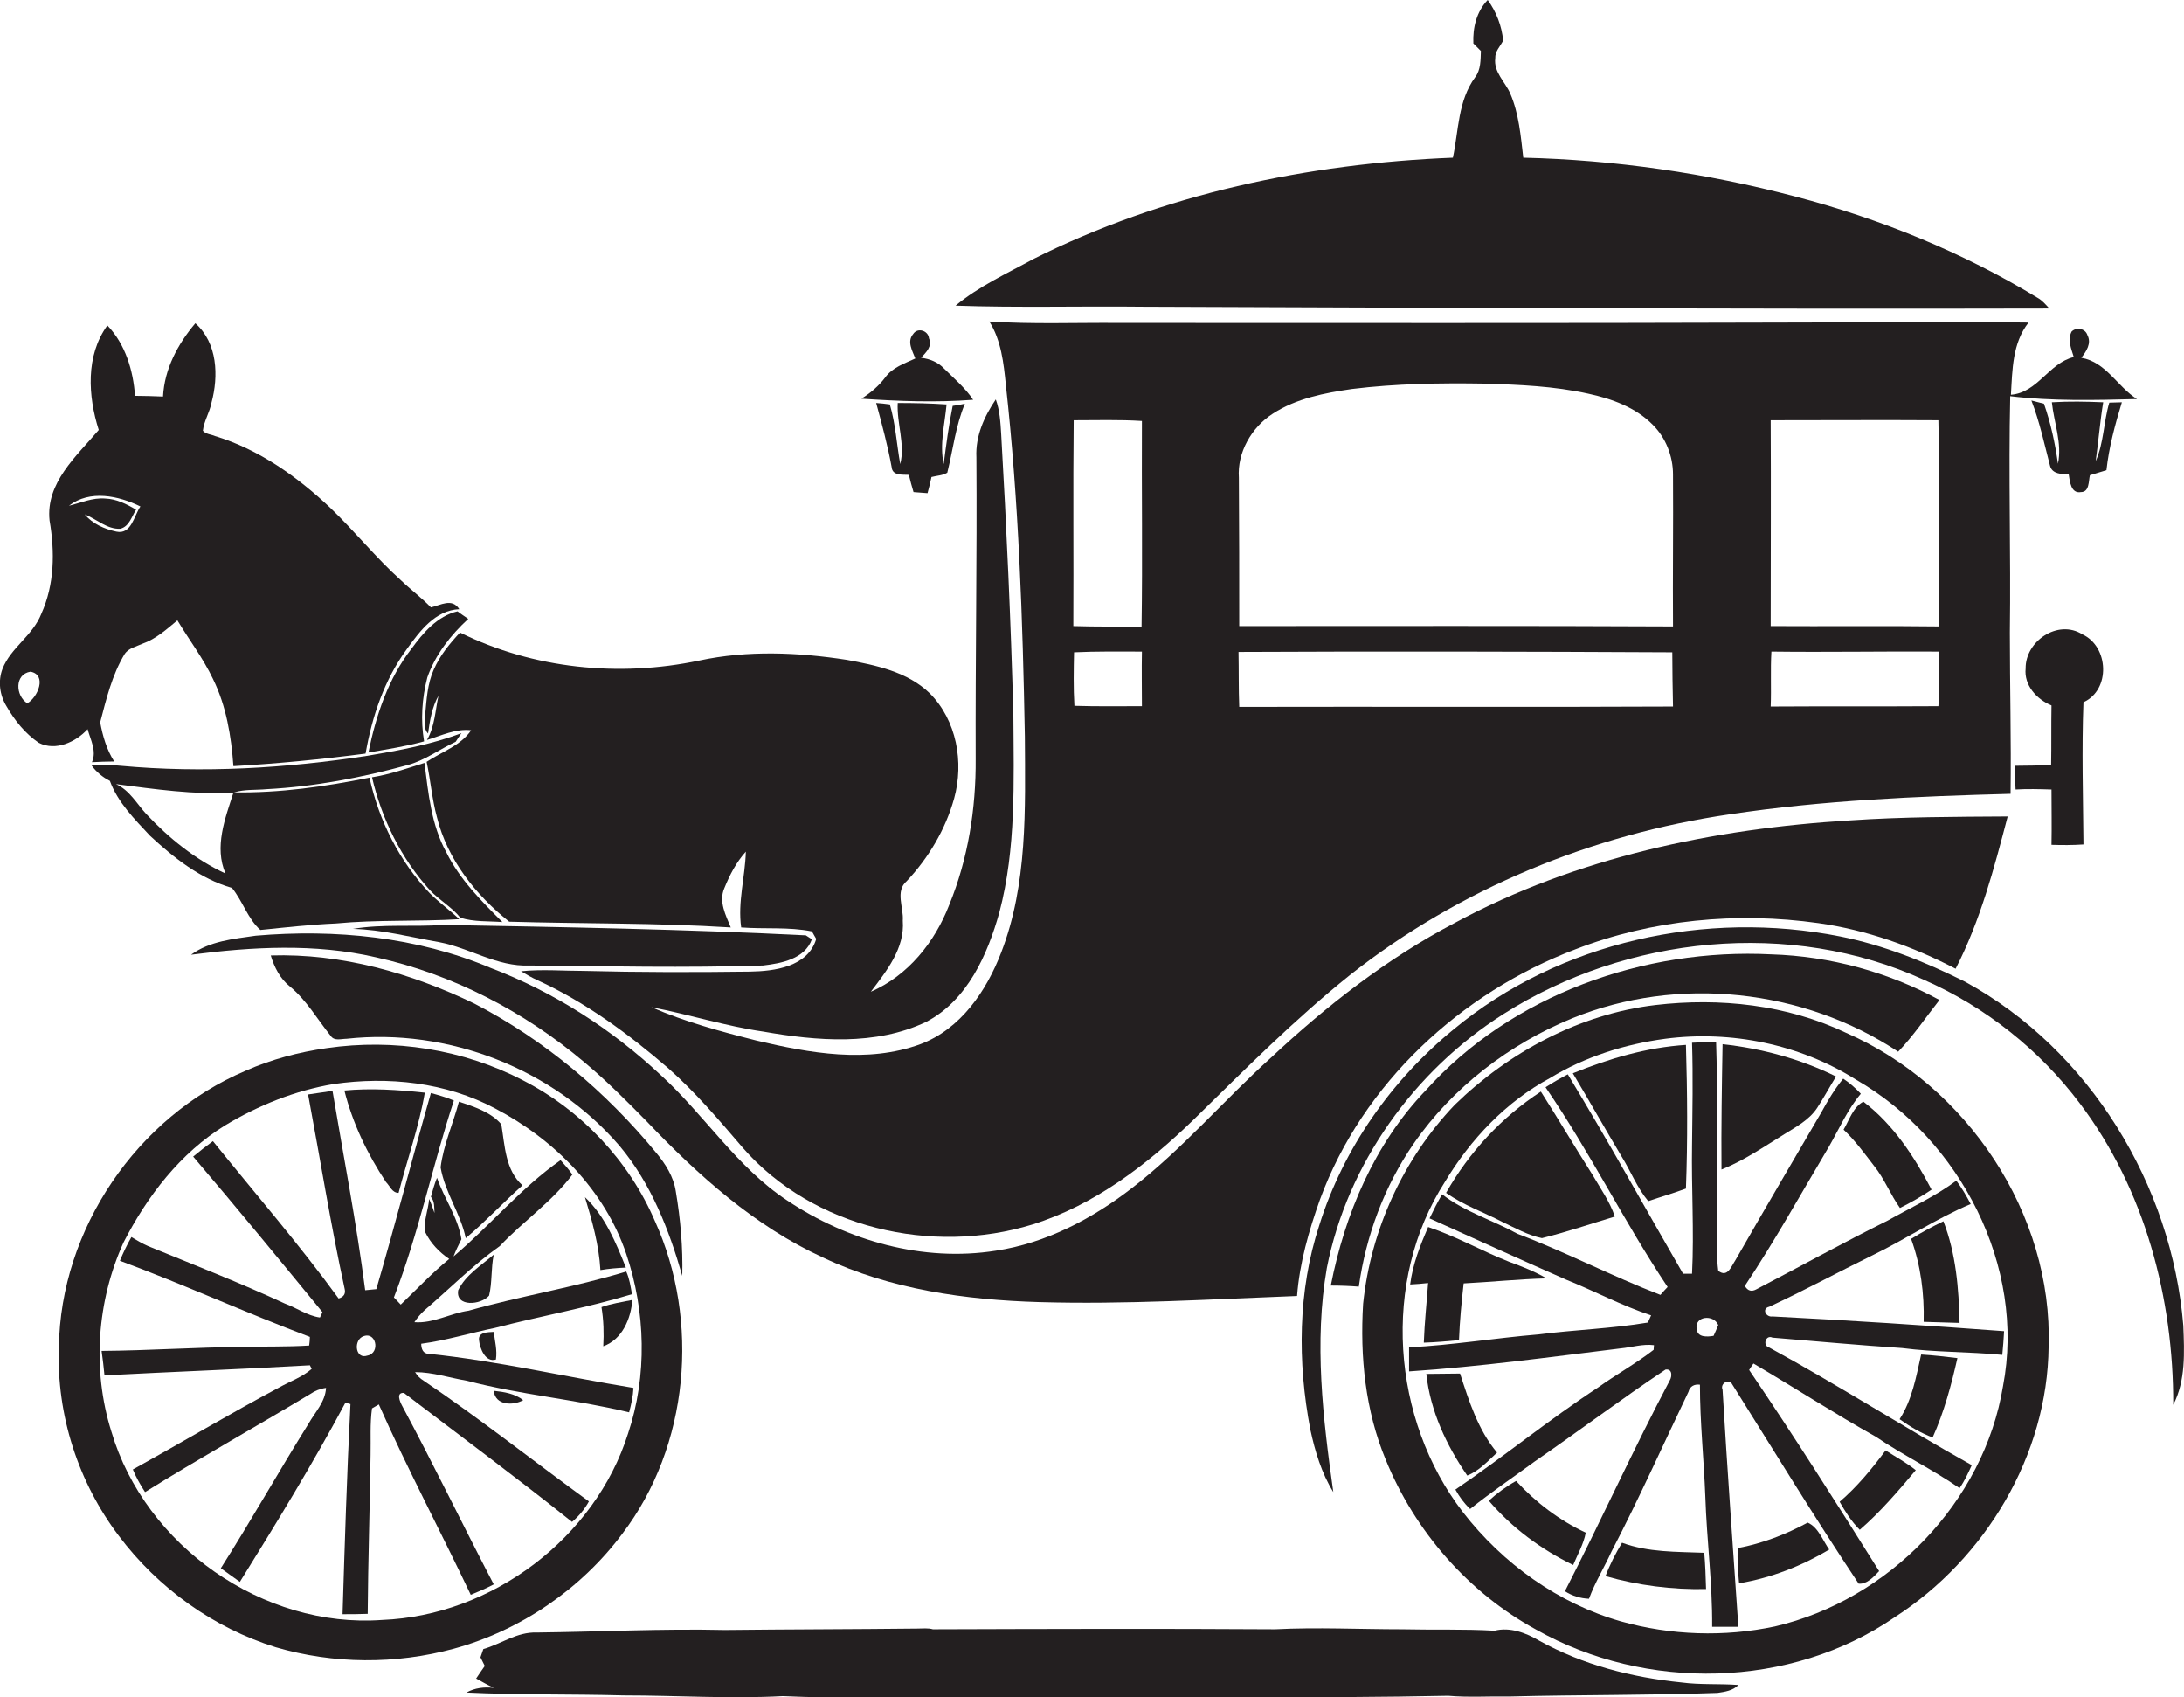
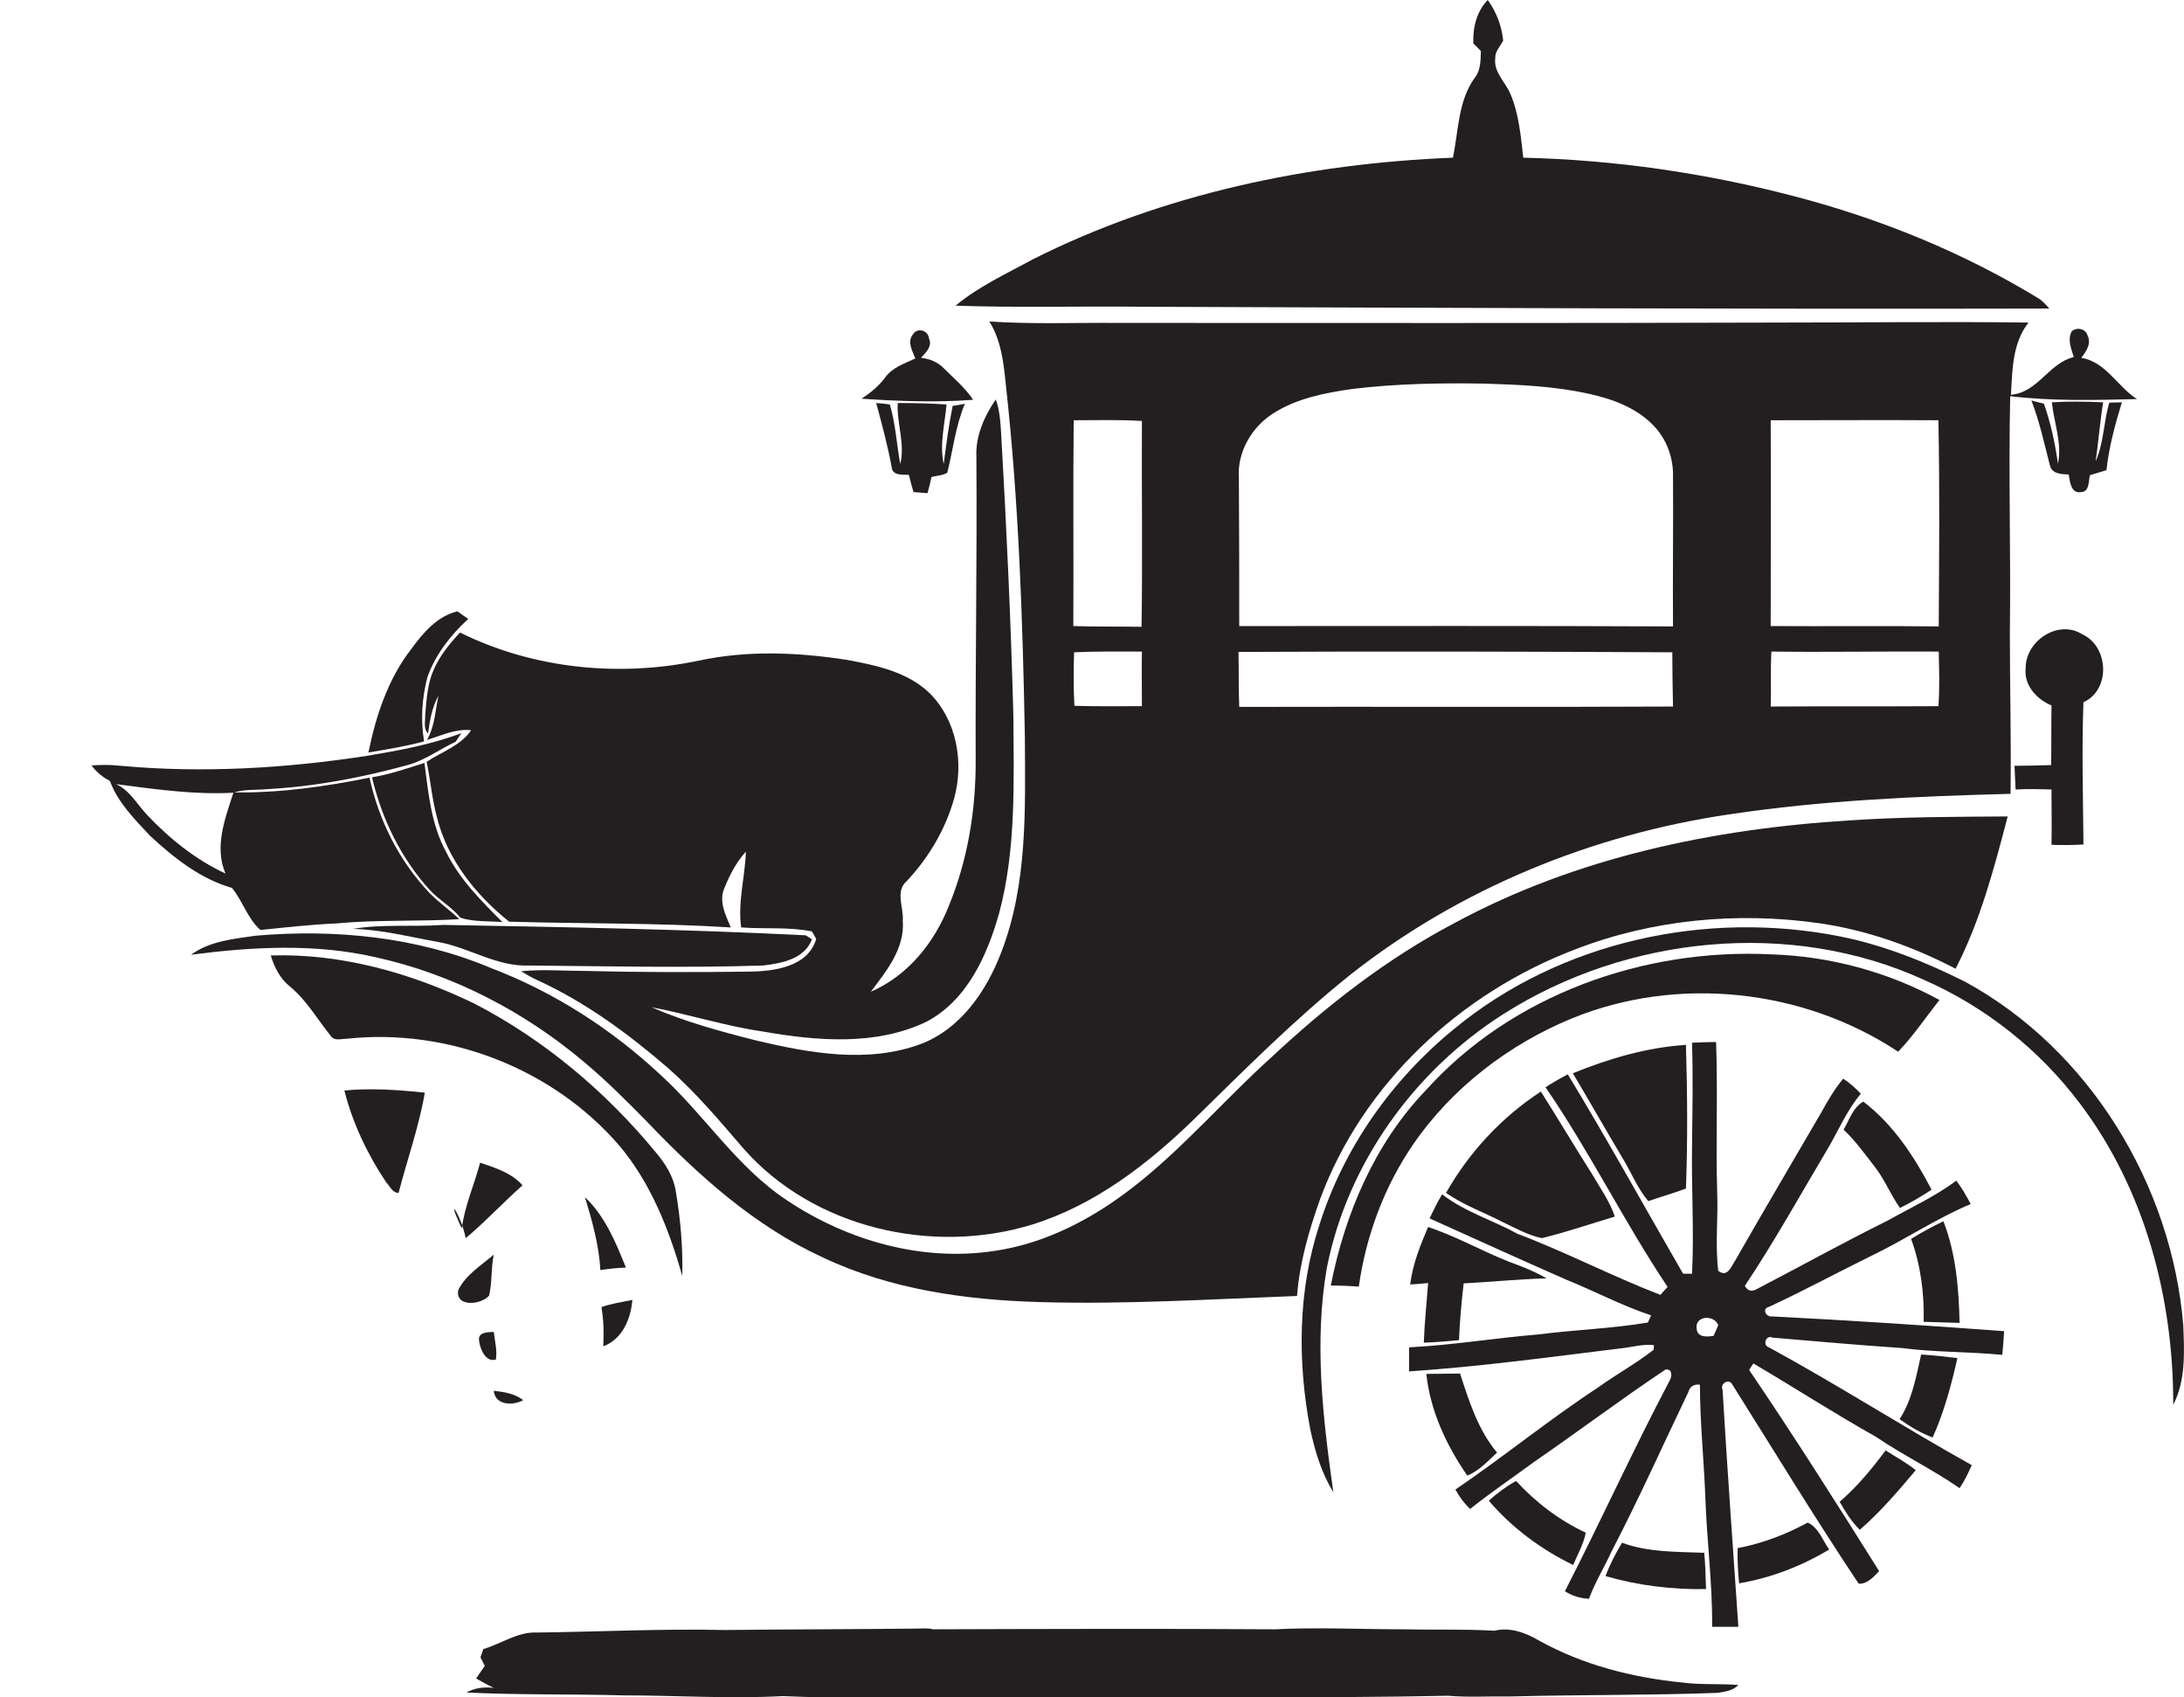
<svg xmlns="http://www.w3.org/2000/svg" version="1.1" id="Layer_1" x="0px" y="0px" viewBox="0 0 608.2 472.5" enable-background="new 0 0 608.2 472.5" xml:space="preserve">
  <g>
    <path fill="#231F20" d="M318.4,85.4c84.1,0.3,168.2,0.7,252.3,0.5c-1-1.1-2-2.3-3.3-3c-20.9-12.7-43.8-22-67.5-28.2   c-24.7-6.5-50.2-10.2-75.7-10.8c-0.7-6-1.2-12.2-3.6-17.8c-1.4-3.3-4.7-6-4.2-9.9c-0.1-1.9,1.4-3.3,2.2-4.9   c-0.4-4.1-1.9-8-4.3-11.3c-3.1,3.2-4.2,7.7-4,12.1c0.7,0.7,1.4,1.4,2.1,2.1c-0.1,2.5,0,5.2-1.6,7.3c-4.8,6.5-4.6,14.9-6.2,22.4   c-40.3,1.6-80.8,10.1-117,28.3c-7.3,4-15,7.5-21.5,12.9C283.6,85.7,301,85.2,318.4,85.4z" />
    <path fill="#231F20" d="M120.8,186.4c-1.8,4-2,8.4-2.4,12.6c0.1,1.7-0.6,3.8,0.8,5.2c0.5-3.6,1.1-7.3,2.9-10.5   c-0.9,4.1-1,8.5-3.2,12.3c4-1.2,8-3.2,12.3-2.7c-2.9,4.3-8.2,6-12.4,8.8c1.1,5.1,1.5,10.4,2.9,15.5c2.9,11.7,10.8,21.6,20.1,29   c20.5,0.6,41.1,0.3,61.7,1.6c-1.4-3.4-3.4-7.2-1.8-10.9c1.5-3.7,3.3-7.2,6-10.2c-0.2,7.1-2.3,14-1.3,21.1   c6.6,0.5,13.2-0.2,19.7,1.1c0.3,0.5,0.9,1.6,1.2,2.1c-2.3,7.8-11.7,9-18.5,9.1c-15.4,0.2-30.9,0.2-46.3-0.2   c-5.8,0-11.6-0.5-17.4,0.1c1.5,0.9,3,1.8,4.6,2.5c13.3,6.1,25.3,14.9,36.4,24.5c7.6,6.7,14.2,14.5,20.8,22.2   c19.5,22.3,52.7,29.9,80.6,21.3c17.3-5.4,32-16.7,44.8-29.1c14.2-13.9,28.2-28,43.7-40.4c30.4-24,67.4-39.1,105.7-44.7   c25.9-3.9,52.1-5,78.2-5.7c0.2-15-0.2-29.9-0.2-44.9c0.3-21.9-0.4-43.9,0.1-65.8c11.7,1.4,23.5,1.1,35.3,0.8   c-5.5-3.5-8.6-10.3-15.5-11.5c1.4-1.8,2.9-4,1.7-6.3c-0.6-1.9-3.1-2.3-4.4-1c-1.2,2.3-0.1,4.8,0.6,7.1c-7,1.7-10,9.9-17.5,10.5   c0.4-6.9,0.4-14.4,4.9-20.1c-23.4-0.3-46.9,0-70.3,0c-61,0.2-122,0.1-183,0.1c-12-0.1-24.1,0.4-36.1-0.4c3.3,5.2,4,11.6,4.6,17.6   c3.6,32.5,4.7,65.3,5.3,98c0.1,20.1,0.8,41-6.6,60.1c-4.1,10.7-11.3,21.3-22.5,25.5c-14.7,5.4-30.8,2.5-45.6-1   c-9.9-2.5-19.9-5.2-29.3-9.3c10.5,2,20.7,5.3,31.2,6.8c14.9,2.6,31.2,4,45.3-2.7c11.5-6,17.1-18.7,20.4-30.5   c4.7-17.8,4-36.5,3.9-54.8c-0.7-26.2-1.9-52.3-3.4-78.4c-0.2-3.3-0.4-6.6-1.5-9.6c-3.2,4.7-5.7,10.2-5.4,16.1c0.2,28-0.3,56-0.2,84   c0.1,13.8-2.1,27.8-7.4,40.7c-4,10.3-11.4,19.6-21.8,24.1c4.4-5.8,9.5-12.1,8.9-19.8c0.3-3.6-2.2-8.2,1.1-11   c6.1-6.5,10.8-14.4,13.2-23c2.8-10.1,0.7-21.8-6.8-29.3c-6.2-6-15-7.8-23.1-9.3c-13.6-2.1-27.6-2.7-41.1,0.2   c-22.3,4.7-46.2,2.3-66.6-7.8C125.2,179.2,122.5,182.5,120.8,186.4z M539.8,117c0.4,19.1,0.2,38.3,0.1,57.4   c-15.6-0.2-31.2,0-46.8-0.1c0-19.1,0.1-38.2,0-57.3C508.7,117,524.3,116.9,539.8,117z M493.3,181.4c15.5,0.2,31.1-0.1,46.6,0   c0.1,5.1,0.3,10.1-0.1,15.2c-15.6,0.1-31.2,0-46.7,0.1C493.3,191.6,493,186.5,493.3,181.4z M345.1,196.8   c-0.2-5.1-0.1-10.2-0.2-15.3c40.3-0.2,80.5-0.1,120.8,0.1c0,5,0.1,10,0.2,15.1C425.7,196.9,385.4,196.7,345.1,196.8z M354.4,115.2   c6.6-4.3,14.5-5.8,22.1-6.9c12.2-1.5,24.6-1.7,36.9-1.5c9.7,0.3,19.4,0.7,28.9,2.8c6.5,1.4,13.2,3.8,18,8.7   c3.6,3.6,5.6,8.7,5.6,13.8c0.1,14.1-0.1,28.2,0,42.3c-40.3-0.2-80.6-0.1-120.8-0.1c0-13.8,0-27.5-0.1-41.3   C344.5,126,348.5,119,354.4,115.2z M318,196.6c-6.3,0-12.5,0.1-18.8-0.1c-0.3-5-0.2-10-0.1-14.9c6.3-0.3,12.6-0.2,18.9-0.2   C317.9,186.5,318,191.5,318,196.6z M299,117c6.3,0,12.7-0.2,19,0.2c-0.1,19.1,0.2,38.2-0.1,57.3c-6.3-0.1-12.7,0-19-0.2   C299,155.2,298.8,136.1,299,117z" />
-     <path fill="#231F20" d="M24.4,203c0.8,3,2.6,6.1,1.2,9.2c2-0.1,4.1-0.2,6.2-0.2c-2.1-3.3-3.2-7.1-3.9-10.9c1.7-6.5,3.3-13.2,6.8-19   c1.1-1.7,3.3-2.1,5-2.9c3.7-1.3,6.7-4,9.7-6.5c3.3,5.5,7.2,10.6,9.9,16.3c3.7,7.5,5.1,15.9,5.7,24.3c12.3-0.7,24.6-1.9,36.8-3.5   c1.8-10.3,5.2-20.5,11.5-29.1c3.6-5,7.9-10.8,14.6-11.1c-2-3.2-5.2-1.1-7.9-0.5c-2.6-2.7-5.6-4.9-8.3-7.5   c-7-6.3-12.9-13.7-19.7-20.2c-9.2-8.7-19.9-16.3-32.1-20c-1.1-0.5-2.6-0.5-3.4-1.5c0.3-2.7,1.9-5.1,2.4-7.8   c2-7.4,1.7-16.6-4.5-22.1c-4.9,5.8-8.6,12.7-9,20.4c-2.6-0.1-5.2-0.2-7.8-0.2c-0.5-7.1-2.7-14.4-7.7-19.6   c-6.1,8.4-5.4,19.7-2.4,29.1c-6.2,7.3-14.8,14.7-13.7,25.2c1.5,8.7,1.4,17.8-2.3,26C9.1,177,3,180.3,0.7,186.2   c-1.3,3.4-0.8,7.3,1.1,10.4c2.3,4,5.2,7.6,9,10.2C15.5,209.2,21.1,206.6,24.4,203z M7.6,195.8c-3.3-2.1-3.6-8.1,0.9-8.8   C13.2,187.9,10.5,194.2,7.6,195.8z M29.3,138.8c-3.5-0.3-6.8,1.2-10.1,2c5.8-4.5,13.8-2.8,19.9,0.2c-1.8,2.6-2.5,7.9-6.7,7   c-3.3-0.7-6.7-2.2-8.8-4.8c3.3,1.3,6.2,4.2,9.9,4c2.5-0.6,3.2-3.5,4.4-5.3C35.2,140.3,32.4,138.9,29.3,138.8z" />
    <path fill="#231F20" d="M271,111.3c-2.2-3.3-5.3-5.9-8.1-8.7c-1.7-1.8-4-2.7-6.4-3c1.4-1.5,3.2-3.2,2.2-5.4   c-0.2-2.2-3.2-3.1-4.4-1.2c-1.8,2.1-0.2,4.7,0.6,6.8c-3,1.4-6.4,2.5-8.4,5.3c-1.8,2.4-4.1,4.3-6.6,5.9   C250.3,111.7,260.7,112.1,271,111.3z" />
    <path fill="#231F20" d="M247.8,112.6c-1.3-0.2-2.5-0.3-3.8-0.4c1.6,5.9,3.2,11.8,4.3,17.8c0.2,2.5,3,2.1,4.8,2.2   c0.4,1.6,0.8,3.2,1.3,4.8c1.3,0.1,2.6,0.2,3.9,0.3c0.4-1.5,0.8-3,1.1-4.5c1.5-0.4,3.1-0.4,4.4-1.2c1.6-6.4,2.3-13,4.9-19.2   c-0.8,0.2-2.5,0.5-3.4,0.6c-1.1,5.4-1.8,10.8-2.5,16.2c-1.2-5.5,0.3-11.1,0.8-16.6c-4.5-0.3-9-0.4-13.6-0.4   c-0.3,5.7,2.1,11.4,0.7,17C249.7,123.7,249.4,118,247.8,112.6z" />
    <path fill="#231F20" d="M590.9,112c-0.9,0-2.6,0.1-3.5,0.1c-1.6,5.3-1.5,11.2-3.8,16.3c0.8-5.5,1.2-11,2.1-16.4   c-4.8-0.2-9.5-0.3-14.3,0c0.6,5.7,2.9,11.4,1.7,17.1c-0.8-5.7-2-11.3-3.9-16.7c-0.9-0.2-2.6-0.7-3.5-0.9c2.3,5.9,3.6,12.1,5.2,18.2   c0.6,2.3,3.3,2.3,5.2,2.4c0.3,1.9,0.6,5.4,3.4,4.9c2.4,0,2.1-3.1,2.5-4.7c1.5-0.5,3.1-0.9,4.6-1.4C587.3,124.5,589,118.2,590.9,112   z" />
    <path fill="#231F20" d="M114.6,180.6c-6.5,8.3-9.9,18.6-12,28.9c5.2-0.9,10.4-1.7,15.5-3.1c-1-5.9-0.6-12,0.9-17.8   c2.2-6.3,6.5-11.8,11.4-16.3c-0.8-0.5-2.3-1.6-3-2.1C121.8,171.5,117.8,176.2,114.6,180.6z" />
    <path fill="#231F20" d="M579.9,176.6c-6.8-4.3-15.9,1.9-15.8,9.5c-0.5,4.7,3.1,8.6,7.2,10.3c-0.1,5.5,0,11.1-0.1,16.6   c-3.4,0.1-6.8,0.2-10.2,0.2c0.1,2.2,0.2,4.4,0.3,6.6c3.3-0.2,6.6-0.1,10,0c0,5.1,0.1,10.3,0,15.4c3,0.1,5.9,0.1,8.9-0.1   c-0.1-13.2-0.5-26.4,0-39.6C587.8,192.1,587.3,180,579.9,176.6z" />
    <path fill="#231F20" d="M128.5,204.1c-8.4,3.2-17.3,4.8-26.1,6.3c-22.7,3.5-45.9,4.9-68.8,2.8c-2.7-0.3-5.4-0.3-8.1-0.1   c1.3,1.8,3.1,3.3,5.1,4.3c2.2,6,6.9,10.7,11.2,15.3c6.6,6.1,14,12,22.8,14.5c3,3.7,4.4,8.6,7.9,11.7c7-0.7,14-1.5,21-1.8   c11.5-1.1,23-0.5,34.4-1.2c-2.6-2.5-5.6-4.6-8.2-7.2c-8.5-8.9-14.2-20.3-16.8-32.2c-12.4,2.5-25,4.3-37.7,4.1   c3-0.9,6.1-0.6,9.2-0.9c13.2-0.7,26.3-3.2,39.1-6.7c4.8-1.3,8.9-4.4,13.4-6.5C127.2,206,128.1,204.7,128.5,204.1z M62.8,243.2   c-8.4-3.9-15.7-9.8-22-16.5c-2.7-2.9-4.7-6.7-8.5-8.4c10.8,1.4,21.7,3,32.7,2.4C62.7,227.8,59.6,235.8,62.8,243.2z" />
    <path fill="#231F20" d="M124.3,237.3c-4.2-7.6-5-16.4-6.1-24.9c-4.8,1.5-9.6,3.2-14.6,4c2.7,11.6,8.1,22.6,16.1,31.4   c2.6,2.8,6.1,4.7,8.5,7.7c3.8,1.2,7.8,0.9,11.7,1.2C134,250.8,128,244.8,124.3,237.3z" />
    <path fill="#231F20" d="M289.4,362.5c23.9,0.7,47.9-0.8,71.8-1.7c0.7-9.2,3.3-18.2,6.4-26.9c11.9-32.3,39.2-57.5,71.1-69.6   c21.4-8.3,45-10.5,67.7-7.3c13.4,1.9,26.3,6.5,38.2,12.7c6.9-13.4,10.7-27.9,14.5-42.4c-14.6,0.1-29.3,0.1-43.9,1.1   c-38,2.3-76.3,10.3-110,28.5c-18.9,9.9-35.8,23.1-51.3,37.6c-13.1,11.8-24.6,25.4-38.6,36.2c-11.1,8.6-24,15.4-38,17.5   c-20.2,3.2-41.2-2.7-58.1-14c-14-9.2-23-23.8-35.2-34.9c-13.7-12.8-29.7-23.1-47.3-29.8c-20.6-8.7-43.4-10.9-65.5-9   c-6.2,0.9-12.8,1.5-18,5.3c17-2.2,34.5-3.2,51.4,0.7c21.4,4.7,41.4,15.1,58.1,29.2c6.1,5.1,11.8,10.8,17.4,16.5   c14.3,15,30.1,29.2,49.1,37.9C248,359,268.9,361.9,289.4,362.5z" />
    <path fill="#231F20" d="M98.3,258.6c8.1,0.2,16,2.3,24,3.7c8.5,1.6,16.2,6.9,25.1,6.5c21.7,0.2,43.4,0.7,65.1,0   c5.1-0.6,11.6-1.8,13.6-7.3c-0.4-0.3-1.3-0.8-1.7-1.1c-33.6-1.7-67.4-2.3-101-2.9C115.1,258.1,106.6,257.2,98.3,258.6z" />
    <path fill="#231F20" d="M608,369c-3.2-39.1-26.1-76.8-60.8-95.7c-11-5.5-22.7-10.2-34.8-12.6c-37.3-7.4-78,1.4-107.5,25.8   c-17.3,14.1-30.8,33.2-37.5,54.6c-6,18.3-6.1,38.1-2.5,56.9c1.3,6,3.1,12.1,6.4,17.4c-2.9-20.6-5.4-41.7-1.8-62.4   c5.7-29,24.3-54.9,49.2-70.7c34.3-21.8,79.9-26.5,117.1-9.5c17.1,7.5,32.2,19.5,43.4,34.4c18.1,23.9,26.1,54.3,26,83.9   C608.7,384.4,608.3,376.4,608,369z" />
    <path fill="#231F20" d="M132.1,279.4c-17.6-8.5-37-14-56.7-13.4c1,3.3,2.6,6.5,5.4,8.7c4.6,3.8,7.6,9.1,11.3,13.7   c1,1.5,2.9,0.8,4.4,0.8c28.2-3.1,57.6,8.3,76.1,29.9c8.7,10.4,13.7,23.2,17.4,36.1c0.2-7.9-0.5-15.8-1.8-23.5   c-0.6-4.1-2.9-7.7-5.5-10.8C168.7,303.9,151.6,289.5,132.1,279.4z" />
    <path fill="#231F20" d="M437.8,283.5c29.4-12,64.4-8.2,90.8,9.3c4.3-4.5,7.7-9.6,11.5-14.4c-14.3-7.8-30.5-12.2-46.8-12.7   c-35.4-1.8-72.3,11.2-96.3,37.9c-14.2,14.8-22.5,34.4-26.4,54.3c2.6,0,5.2,0.1,7.8,0.3c2-14.2,7.1-27.9,15.2-39.7   C404.5,302.7,420.3,290.7,437.8,283.5z" />
-     <path fill="#231F20" d="M514,287.5c-16.4-7.8-35.1-9.8-53-7.7c-21.1,2.5-40.8,13.1-55.9,27.8c-14.3,15-23.4,34.8-25.5,55.4   c-0.9,14.7,0.6,29.7,6.3,43.4c8.1,19.9,23,37,41.9,47.3c30.5,17.2,70.8,16.5,99.9-3.5c25.2-16.3,42.5-45,42.8-75.3   C571.7,338,547.8,302.2,514,287.5z M557.8,385.9c-5.3,32.3-31.8,59.5-63.5,66.9c-14.1,3-29,2.5-42.9-1.4c-17.5-5-32.9-16.1-44-30.4   c-19.9-25.8-22.8-64.3-5-92c7.1-11.8,17-22.3,29.3-28.9c9.7-5.9,20.8-9.4,32-10.9c18.3-2.4,37.5,1.5,53.2,11.4   C545.9,317.3,564.2,352.6,557.8,385.9z" />
-     <path fill="#231F20" d="M497,315.7c3.2-2,6.8-3.9,9-7.2c1.9-2.9,3.5-5.9,5.3-8.8c-9.9-4.9-20.7-7.8-31.6-9   c-0.2,11.6-0.4,23.2-0.3,34.9C485.7,323.1,491.3,319.2,497,315.7z" />
-     <path fill="#231F20" d="M173.3,427c18.6-24.4,21.7-59.2,9.1-87c-7.2-16.8-20.5-30.9-36.7-39.2c-16.7-8.7-36.1-11.7-54.7-9   c-7.7,1.1-15.4,3.1-22.6,6.3c-30.2,12.8-51.6,44.1-52,77c-0.7,18.8,5.4,37.6,16.7,52.5c10.9,14.5,26.3,25.6,43.7,31   c16.1,4.7,33.4,4.8,49.6,0.4C145,453.9,161.8,442.4,173.3,427z M106.4,451c-33.1,2.4-66-20.6-75.4-52.5c-5.4-17.2-4-36.3,3.4-52.6   C41,333,50.2,321,62.7,313.3c9.3-5.6,19.5-9.7,30.2-11.5c15.2-2.2,31.3-0.5,45,6.8c16.4,8.6,30.5,22.7,36.5,40.5   c5.4,16,5.9,33.9,0.5,50C165.7,428.2,137,449.8,106.4,451z" />
    <path fill="#231F20" d="M459,334.4c3.5-1.2,7-2.2,10.5-3.5c0.5-13.3,0.4-26.7,0-40c-10.9,0.7-21.4,3.8-31.5,7.9   c4.6,7.7,9,15.5,13.6,23.2C454.1,326,455.9,330.7,459,334.4z" />
    <path fill="#231F20" d="M489.2,358.9c-1.4,0.8-2.5,0.5-3.3-0.9c8.4-12.6,15.7-25.8,23.5-38.9c2.8-4.9,5.1-10.2,8.8-14.6   c-1.5-1.6-3.1-3-4.9-4.2c-2.4,2.9-4.3,6.1-6.1,9.4c-8,13.7-16,27.3-23.9,41.1c-1.2,1.8-2.2,5-4.8,3c-0.9-7.2,0-14.6-0.3-21.9   c-0.4-13.9,0.2-27.8-0.3-41.8c-2.2,0-4.5,0.1-6.7,0.2c0.3,9.5,0.1,19,0,28.5c-0.2,11.9,0.6,23.9,0,35.8c-0.6,0-1.8,0-2.5,0   c-10.7-18.5-21-37.2-32.1-55.5c-2.1,1.1-4.2,2.3-6.2,3.6c12.3,17.9,21.9,37.5,34,55.6c-0.5,0.5-1.5,1.6-2,2.2   c-13.5-5.2-26.3-11.9-39.8-17c-6.9-3.8-14.7-6.1-21-11c-1.3,2.2-2.4,4.4-3.5,6.7c12.6,5.7,25.2,11.4,37.9,17   c8,3.2,15.6,7.3,23.8,10c-0.2,0.5-0.7,1.5-0.9,2c-10.1,1.7-20.3,2-30.4,3.3c-12.1,1-24,3-36.1,3.6c0,2.2,0,4.5,0,6.7   c19.7-1.3,39.3-4,58.9-6.4c3.1-0.3,6.2-1.3,9.3-0.9l-0.1,1.3c-4.9,3.8-10.5,6.9-15.5,10.5c-13.6,8.9-26.3,19.3-39.7,28.4   c1.1,2,2.4,3.8,4.1,5.4c5.9-4.7,12.1-8.9,18.1-13.3c12.2-8.4,24-17.3,36.3-25.5c1.9-0.3,1.9,1.8,1.2,3   c-10.2,19.3-19.2,39.2-29.2,58.7c2,1.3,4.3,2,6.7,2.1c1.7-4.6,4.3-8.8,6.3-13.2c7.6-14.6,14.3-29.6,21.4-44.4   c0.4-1.6,1.7-2.2,3.2-2c0,10.4,1.1,20.8,1.5,31.2c0.4,12.1,2,24.1,1.9,36.2c2.4,0,4.9,0,7.3,0c-1.5-22-3.1-44-4.4-66   c-0.7-1.6,1.4-3,2.5-1.8c11.7,18.6,23.2,37.5,35.4,55.8c2.3,0.2,4.2-1.9,5.7-3.5c-11.8-18.8-23.7-37.6-36.2-56   c0.3-0.5,0.9-1.4,1.2-1.8c11.4,6.7,22.5,13.9,34.1,20.4c7.5,5.1,15.8,9.1,23.3,14.3c1.4-2,2.4-4.2,3.4-6.4   c-19-10.6-37.4-22.4-56.5-32.8c-1.8-0.5-0.9-3.6,1-2.7c12,1,24,2.1,36.1,2.9c9.2,1.2,18.6,1,27.9,1.9c0.2-2.2,0.4-4.4,0.5-6.6   c-21.5-1.6-43-3-64.5-4.1c-1.8,0.3-3.1-2.2-0.9-2.7c9.7-4.5,19.1-9.6,28.7-14.3c9.3-4.5,17.9-10.3,27.4-14.3   c-1.2-2.3-2.5-4.5-4-6.5c-5.9,4.4-12.7,7.5-19.1,11.1C513.2,346,501.3,352.6,489.2,358.9z M477.2,371.9c-1.8,0.3-4.5,0.5-4.7-1.9   c-0.7-3.6,4.7-4.2,6-1.1C478.2,369.7,477.5,371.2,477.2,371.9z" />
    <path fill="#231F20" d="M111,332.1c2.4-9.3,5.7-18.5,7.3-27.9c-7.5-0.8-15-1.3-22.4-0.6c2.3,9.1,6.4,17.7,11.6,25.5   C108.6,330.2,109.2,332.1,111,332.1z" />
-     <path fill="#231F20" d="M115.6,382c4.9,0,9.6,1.6,14.4,2.4c14.9,3.9,30.3,5.2,45.2,8.8c0.6-2.3,1.1-4.5,1.2-6.8   c-19-3.1-37.8-7.5-57-9.5c-1.6,0-2.1-1.4-2.1-2.8c6.9-0.9,13.6-3,20.5-4.4c12.7-3.3,25.7-5.6,38.2-9.4c-0.4-2.2-0.7-4.3-1.6-6.3   c-14.5,4.4-29.4,6.8-43.9,10.9c-5.1,0.7-9.8,3.6-15.1,3.2c0.8-1.2,1.7-2.3,2.8-3.3c7-6,13.5-12.6,21-17.9   c6.5-6.9,14.5-12.3,20.2-19.9c-1-1.4-2.1-2.7-3.3-4c-11,7.7-19.6,18.2-29.8,26.8c0.6-1.6,1.4-3.2,2.2-4.8c-1-6.2-4.8-11.3-6.8-17.1   c-0.7,1.7-1.2,3.5-1.7,5.3c1.1,1.3,0.9,3,1,4.5c-0.5-1.3-0.9-2.7-1.5-3.9c-0.2,3-1.6,6.1-1.1,9.2c1.5,3.1,3.9,5.6,6.7,7.5   c-4.8,3.9-9,8.4-13.5,12.7c-0.6-0.7-1.3-1.3-1.9-2c6.9-17.8,10.7-36.6,16.7-54.8c-2.1-0.9-4.2-1.5-6.4-2.1   c-5.2,18.2-9.9,36.5-15.2,54.6c-1,0.1-2.1,0.2-3.1,0.3c-2.4-18.6-6-37-9.1-55.5c-2.3,0.3-4.5,0.7-6.8,1   c3.4,18.1,6.3,36.3,10.2,54.2c0.3,1.3-0.3,2.2-1.7,2.6c-11-15.1-23.3-29.3-35-43.8c-1.9,1.4-3.7,2.8-5.5,4.3   c12.2,14.3,24.1,28.8,36,43.3c-0.2,0.4-0.5,1.2-0.7,1.5c-3.5-0.5-6.5-2.7-9.8-3.9c-12.5-5.8-25.4-10.8-38.1-16   c-1.6-0.7-3.1-1.6-4.6-2.5c-1.2,2.1-2.3,4.4-3.2,6.6c17.8,6.6,35.1,14.5,52.9,21.2c0,0.6-0.1,1.8-0.2,2.4   c-6.3,0.4-12.6,0.2-18.8,0.4c-13,0.1-26,1-39,1.1c0.3,2.3,0.6,4.5,0.8,6.8c19-1,38.1-1.7,57.2-2.8l0.5,1c-2.6,2.3-6.1,3.5-9.1,5.2   c-13.7,7.3-27.1,15.3-40.7,22.8c0.9,2.2,2.1,4.3,3.4,6.3c15.1-9.4,30.7-18.1,46-27.3c1.3-0.9,2.8-1.5,4.4-1.7   c-0.2,3.9-3.1,6.8-4.9,10c-8.3,13.3-16,27-24.4,40.2c1.8,1.3,3.5,2.5,5.3,3.8c10.2-16.4,20.3-32.9,29.4-49.9l1.4,0.4   c-1,19.5-1.6,39-2.2,58.5c2.3,0,4.6,0,7-0.1c0.1-14.8,0.6-29.5,0.8-44.3c0.1-4.3-0.2-8.6,0.4-12.9c0.5-0.3,1.4-0.8,1.9-1.1   c8,18,17.2,35.3,25.6,53c2.2-0.9,4.3-1.8,6.4-2.9c-8.6-16.5-16.7-33.3-25.5-49.7c-0.6-1.1-1.8-3.8,0.5-3.6   c15.6,11.9,31.4,23.6,46.8,35.9c1.9-1.6,3.5-3.5,4.7-5.7c-15.4-11.2-30.3-23-46-33.6C117,383.8,116.2,383,115.6,382z M102.3,377.4   c-3.2,1.1-3.9-3.8-1.5-5.2C104.7,370.2,106.1,376.7,102.3,377.4z" />
    <path fill="#231F20" d="M429.4,344.7c6.9-1.7,13.6-4,20.3-6c-1.4-4.2-4-7.8-6.2-11.6c-4.9-7.7-9.5-15.5-14.4-23.2   c-10.9,7.1-20,16.9-26.4,28.2c4.8,3.4,10.5,5.4,15.7,8.1C422,341.9,425.5,343.9,429.4,344.7z" />
    <path fill="#231F20" d="M518.9,306.7c-2.9,1.6-3.9,5.1-5.5,7.8c3.2,3,5.8,6.6,8.5,10.1c2.9,3.6,4.5,7.9,7.2,11.7   c3-1.5,6-3.2,8.8-5.1C533.1,322,527.2,313,518.9,306.7z" />
-     <path fill="#231F20" d="M129.7,344.7c5.5-4.6,10.4-9.9,15.8-14.7c-4.8-4.2-4.9-11.1-5.9-17c-2.9-3.4-7.6-4.9-11.8-6.3   c-1.6,6.1-4.3,12-5.1,18.3C123.9,332,128.3,337.9,129.7,344.7z" />
+     <path fill="#231F20" d="M129.7,344.7c5.5-4.6,10.4-9.9,15.8-14.7c-2.9-3.4-7.6-4.9-11.8-6.3   c-1.6,6.1-4.3,12-5.1,18.3C123.9,332,128.3,337.9,129.7,344.7z" />
    <path fill="#231F20" d="M174.3,352.9c-2.8-7-5.8-14.3-11.4-19.6c2,6.6,3.9,13.3,4.3,20.3C169.5,353.2,171.9,353,174.3,352.9z" />
    <path fill="#231F20" d="M545.7,368.3c-0.2-9.5-1-19.3-4.5-28.3c-3.1,1.5-6.1,3.1-9,4.9c2.7,7.4,3.7,15.3,3.5,23.1   C539,368.1,542.3,368.2,545.7,368.3z" />
    <path fill="#231F20" d="M396.5,373.8c3.3-0.1,6.5-0.4,9.8-0.7c0.2-5.3,0.7-10.5,1.3-15.8c7.7-0.4,15.4-1.2,23.1-1.4   c-3.3-1.9-6.8-3.3-10.4-4.6c-7.6-3-14.8-7.1-22.6-9.7c-2.2,5.1-4.3,10.4-5,16c1.7-0.1,3.3-0.2,5-0.4   C397.3,362.7,396.7,368.2,396.5,373.8z" />
    <path fill="#231F20" d="M136.2,360.7c0.9-3.7,0.5-7.6,1.3-11.4c-3.5,3-7.8,5.6-9.9,9.9C126.8,364,134,363.3,136.2,360.7z" />
    <path fill="#231F20" d="M176.1,361.9c-2.9,0.6-5.8,1-8.6,2c0.6,3.6,0.7,7.3,0.5,10.9C173.3,372.9,175.7,367.1,176.1,361.9z" />
    <path fill="#231F20" d="M133.4,373.1c0.2,2.3,1.8,6.3,4.7,5.4c0.4-2.6-0.3-5.1-0.6-7.7C136,370.9,133.1,370.8,133.4,373.1z" />
    <path fill="#231F20" d="M538.2,400.2c3.2-7.1,5.2-14.6,6.9-22.1c-3.3-0.4-6.7-0.8-10.1-1c-1.4,6.2-2.5,12.6-6,18   C531.9,397.2,535,399,538.2,400.2z" />
    <path fill="#231F20" d="M416.9,404.4c-5.3-6.3-7.8-14.3-10.3-22c-3.1,0-6.2,0.1-9.4,0.1c1.1,10.3,5.6,19.9,11.4,28.3   C411.9,409.5,414.3,406.8,416.9,404.4z" />
    <path fill="#231F20" d="M145.7,389.8c-2.3-1.8-5.3-2.3-8.2-2.6C137.9,391.3,142.9,391.4,145.7,389.8z" />
    <path fill="#231F20" d="M512.3,418.1c1.6,2.8,3.3,5.5,5.6,7.8c5.8-5,10.7-10.8,15.6-16.6c-2.6-2.1-5.6-3.7-8.4-5.5   C521.3,408.9,517.2,413.9,512.3,418.1z" />
    <path fill="#231F20" d="M441.6,426.7c-7.3-3.4-13.9-8.4-19.4-14.4c-2.7,1.5-5.3,3.4-7.6,5.5c6.4,7.5,14.6,13.6,23.5,17.9   C439.3,432.8,441,429.9,441.6,426.7z" />
    <path fill="#231F20" d="M503.4,423.9c-6.1,3.3-12.6,5.8-19.5,7.1c-0.1,3.3,0.1,6.6,0.4,9.8c8.9-1.5,17.4-4.8,25.1-9.4   C507.6,428.9,506.4,425.2,503.4,423.9z" />
    <path fill="#231F20" d="M451.7,429.5c-1.8,3-3.4,6.1-4.6,9.3c9.1,2.6,18.6,3.8,28,3.6c-0.1-3.4-0.2-6.7-0.5-10.1   C466.9,432,459,432.2,451.7,429.5z" />
    <path fill="#231F20" d="M428.7,456.8c-3.7-2.2-8.2-3.9-12.5-2.8c-8.6-0.5-17.2-0.2-25.8-0.4c-11.7,0-23.6-0.6-35.3,0   c-31.8-0.2-63.6-0.1-95.3,0c-1.4-0.4-2.9-0.2-4.4-0.2c-17.8,0.2-35.7,0.2-53.5,0.4c-17.5-0.4-35,0.5-52.5,0.7   c-5.4-0.2-9.9,3.2-14.8,4.6c-0.2,0.6-0.6,1.7-0.8,2.3c0.4,0.8,0.8,1.6,1.2,2.4c-0.8,1.1-1.6,2.3-2.4,3.5c1.6,0.9,3.2,1.8,4.9,2.6   c-2.6-0.3-5.3,0-7.6,1.3c14.5,0.7,29.1,0.4,43.7,0.8c14.8,0,29.7,1,44.4,0.2c15.7,0.7,31.5,0.4,47.3,0.4c27.4,0.1,54.9,0,82.3,0   c18.6-0.1,37.1-0.1,55.7-0.5c5.7,0.5,11.5,0.1,17.3,0.2c19.2-0.5,38.5-0.3,57.7-1c2-0.3,4.3-0.6,5.8-2.2c-5.3-0.4-10.6,0-15.8-0.7   C454.4,467,440.8,463.5,428.7,456.8z" />
  </g>
</svg>